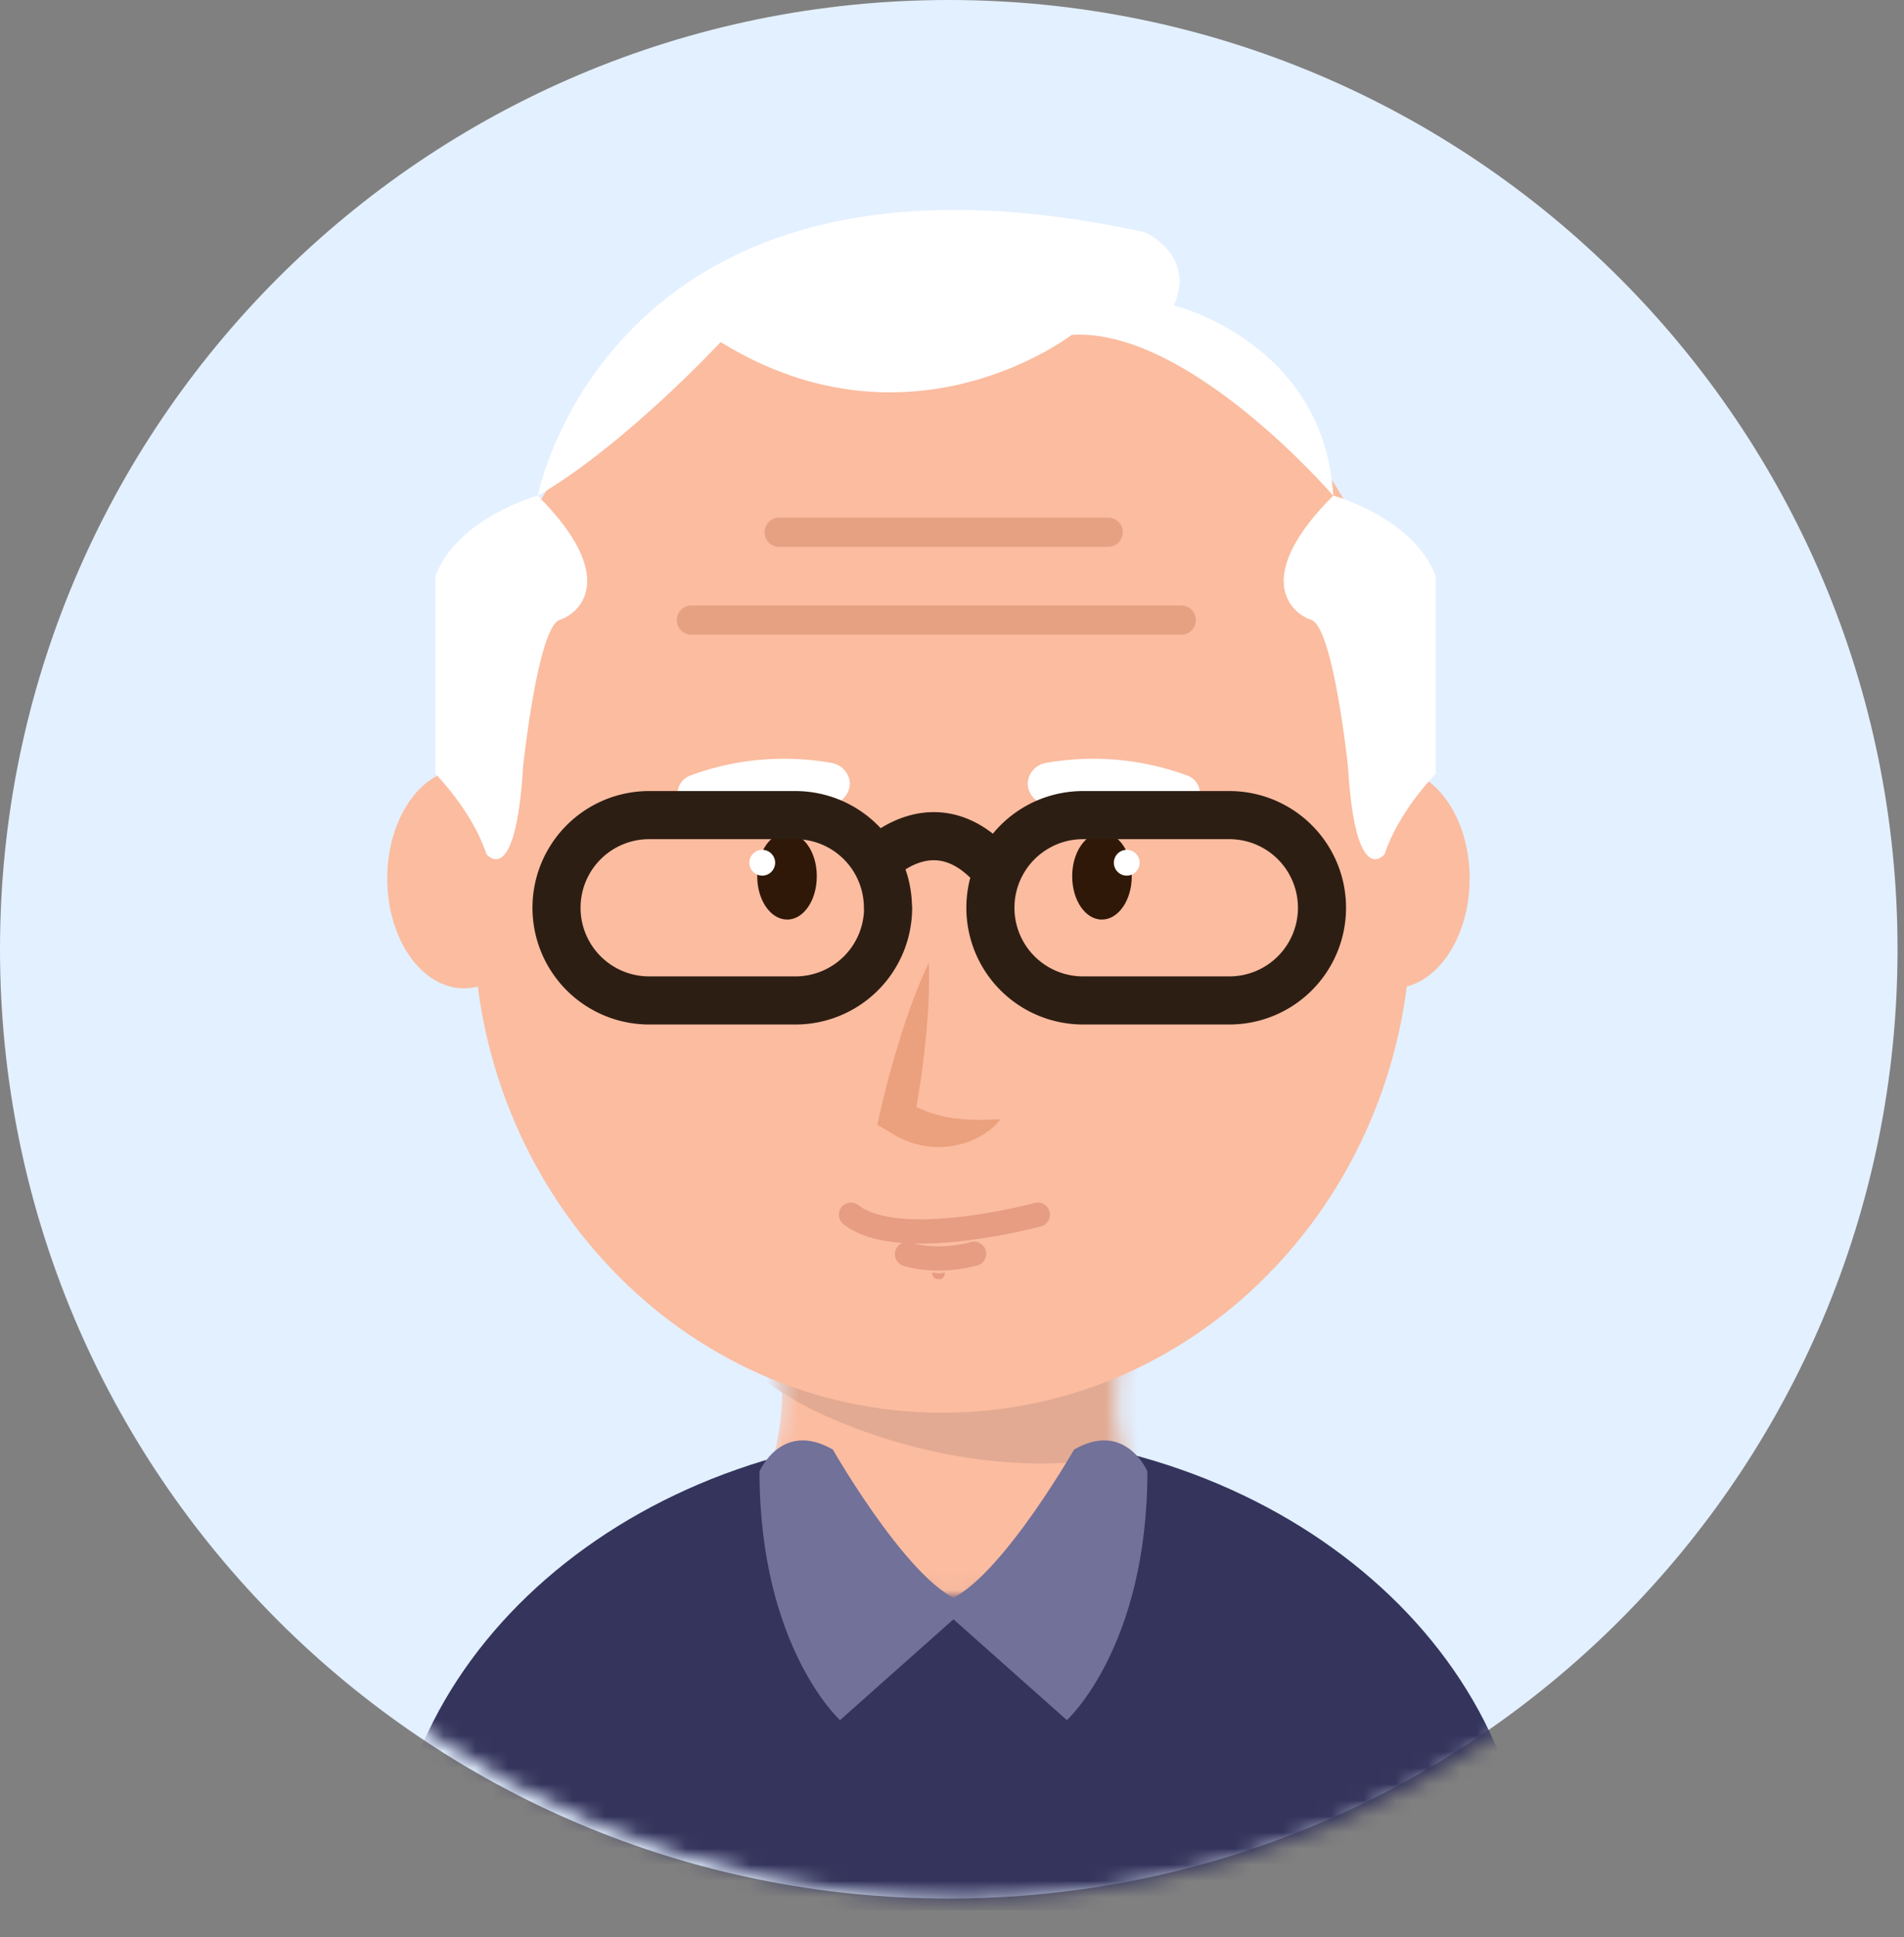
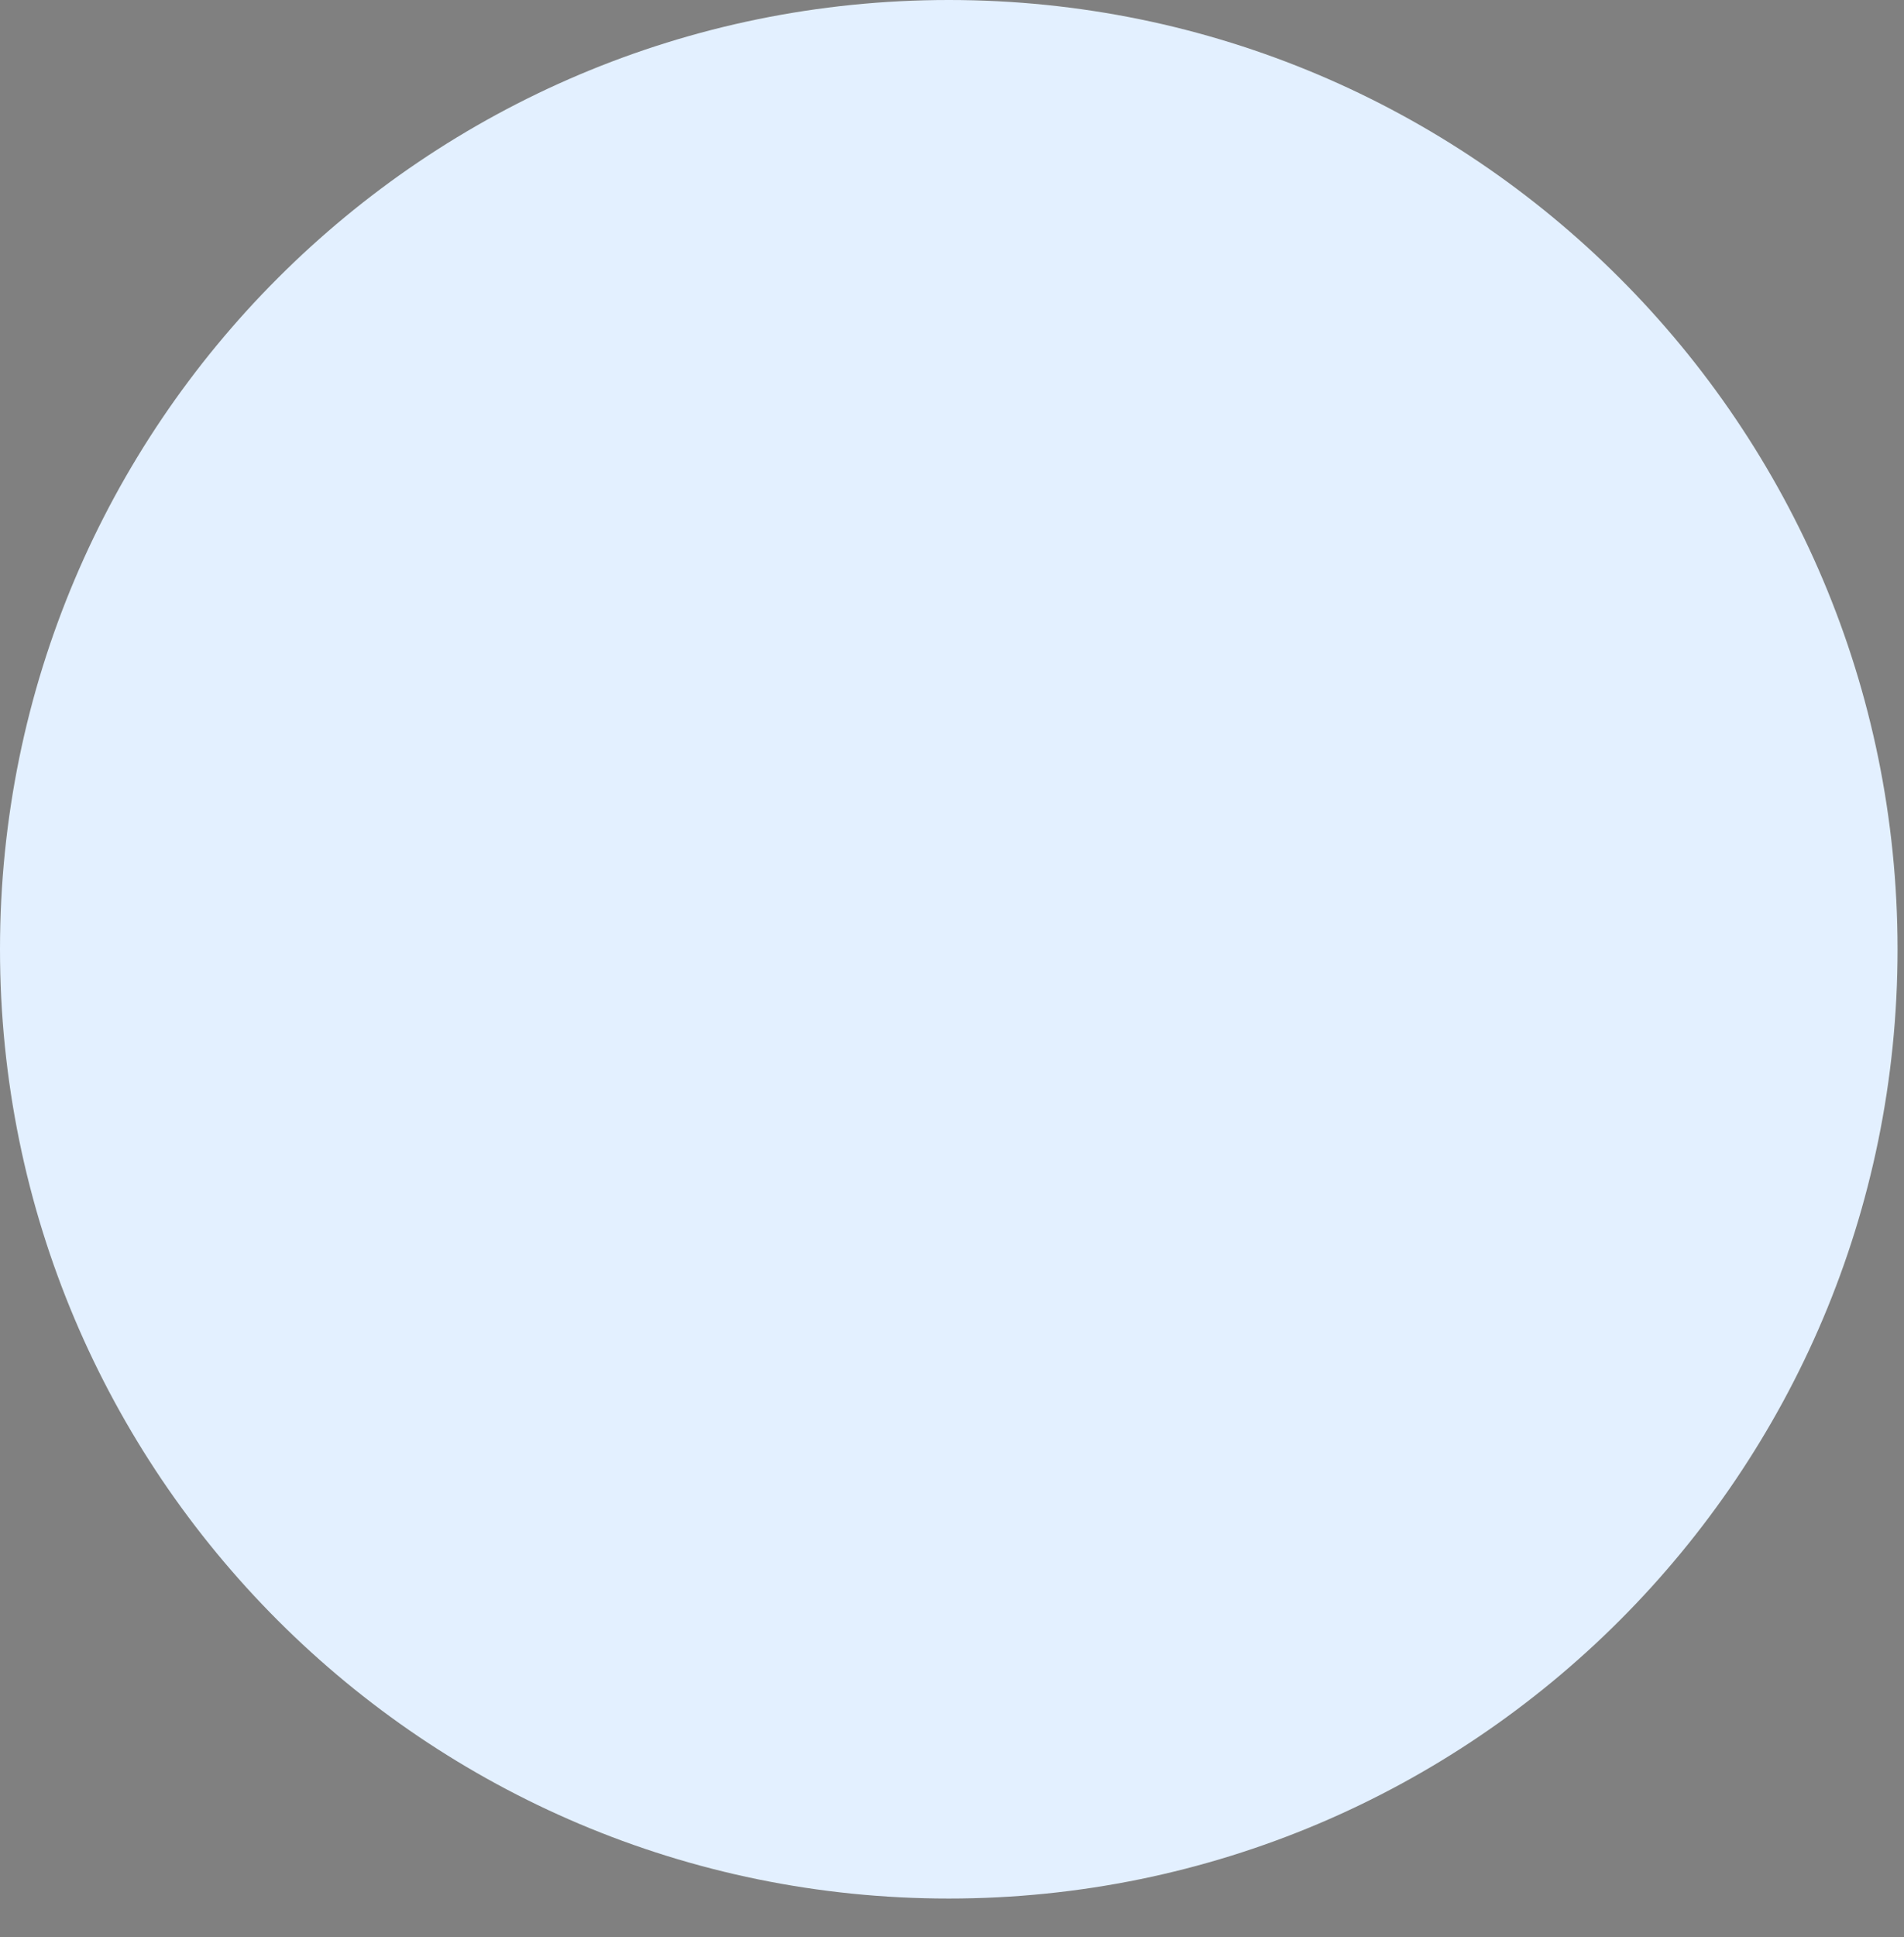
<svg xmlns="http://www.w3.org/2000/svg" width="118" height="120" fill="none">
  <rect width="100%" height="100%" fill="#808080" stroke="none" />
  <g clip-path="url(#clip0_171_199)">
    <path d="M117.6 58.8c0 32.47-26.33 58.8-58.8 58.8S0 91.28 0 58.8 26.33 0 58.8 0s58.8 26.33 58.8 58.8z" fill="#E3F0FF" />
    <mask id="a" style="mask-type:luminance" maskUnits="userSpaceOnUse" x="1" y="0" width="118" height="118">
-       <path d="M118.6 58.8c0 32.47-26.33 58.8-58.8 58.8S1 91.28 1 58.8 27.33 0 59.8 0s58.8 26.33 58.8 58.8z" fill="#fff" />
-     </mask>
+       </mask>
    <g clip-path="url(#clip1_171_199)" mask="url(#a)">
      <path d="M94.77 118.33v-.3c0-16.19-15.83-29.31-35.35-29.31-19.52 0-35.34 13.12-35.34 29.31v.3h70.69z" fill="#34345C" />
      <mask id="b" style="mask-type:alpha" maskUnits="userSpaceOnUse" x="47" y="75" width="24" height="24">
        <path d="M70.714 92.225S69.26 99 58.954 99s-11.76-6.775-11.76-6.775 2.869-5.477 0-11.903c-2.868-6.426 27.024-7.736 23.52 0-3.505 7.736 0 11.903 0 11.903z" fill="#FBBCA0" />
      </mask>
      <g mask="url(#b)">
        <path d="M70.714 92.225S69.26 99 58.954 99s-11.76-6.775-11.76-6.775 2.869-5.477 0-11.903c-2.868-6.426 27.024-7.736 23.52 0-3.505 7.736 0 11.903 0 11.903z" fill="#FBBCA0" />
-         <path d="M52.82 88.392c3.617 1.39 7.581 2.224 11.473 2.259 2.228.023 4.503-.255 6.707-.626V77.087H47v8.085c1.689 1.437 3.844 2.467 5.82 3.22z" fill="#E2AA92" />
      </g>
      <path d="M87.45 56.99c0 16.86-13 30.52-29.05 30.52-16.04 0-29.05-13.67-29.05-30.52V46.72c.01-16.86 13.02-30.52 29.06-30.52s29.05 13.66 29.05 30.52v10.27h-.01z" fill="#FBBCA0" />
      <g clip-path="url(#clip2_171_199)">
        <path d="M46.93 54.29c0 1.48.84 2.68 1.86 2.67 1.02 0 1.84-1.21 1.83-2.7 0-1.48-.84-2.68-1.86-2.68s-1.84 1.21-1.83 2.7v.01z" fill="#2F1807" />
        <path d="M48.04 53.44c0 .44-.36.8-.8.8-.44 0-.8-.36-.8-.8 0-.44.36-.8.8-.8.44 0 .8.36.8.8z" fill="#fff" />
        <path d="M70.14 54.29c0 1.48-.84 2.68-1.86 2.67-1.02 0-1.84-1.21-1.83-2.7 0-1.48.84-2.68 1.86-2.68s1.84 1.21 1.83 2.7v.01z" fill="#2F1807" />
        <path d="M69.03 53.44c0 .44.36.8.8.8.44 0 .8-.36.8-.8 0-.44-.36-.8-.8-.8-.44 0-.8.36-.8.8z" fill="#fff" />
        <path d="M62.01 69.32c-.37.5-.88.87-1.43 1.16-.28.13-.57.27-.88.35-.31.08-.62.16-.94.19-.64.07-1.32.03-1.96-.15-.33-.07-.63-.21-.94-.34-.31-.13-.58-.33-.86-.49l-.63-.37.17-.75c.36-1.58.78-3.14 1.27-4.69.11-.39.25-.77.38-1.16.13-.39.26-.77.41-1.15.29-.77.6-1.53.96-2.28.04.83.02 1.66-.02 2.47-.01.41-.05.82-.08 1.22-.03.41-.06.81-.11 1.22-.16 1.62-.4 3.22-.7 4.81l-.46-1.12c.21.1.4.24.61.33.21.1.41.19.63.27.21.09.44.14.66.22.23.04.46.12.7.15.24.06.49.08.74.1.25.02.52.05.78.05.27 0 .55.02.83 0 .29 0 .57-.02.89-.03l-.02-.01z" fill="#EBA17D" />
        <path d="M52.63 48.82c-.17.69-.83 1.1-1.46.99-2.56-.47-5.13-.23-7.45.62-.57.21-1.27-.1-1.59-.73-.32-.63-.05-1.4.65-1.66 2.74-1.02 5.77-1.31 8.77-.78.76.14 1.25.87 1.08 1.56zm11.1 0c.17.69.83 1.1 1.46.99 2.56-.47 5.13-.23 7.45.62.57.21 1.27-.1 1.59-.73.32-.63.05-1.4-.65-1.66a16.783 16.783 0 00-8.77-.78c-.76.14-1.25.87-1.08 1.56z" fill="#fff" />
        <path d="M64.32 75.24s-8.64 2.34-11.58 0" stroke="#E69D82" stroke-width="1.5" stroke-linecap="round" stroke-linejoin="round" />
        <path d="M58.57 78.83s-.34.09-.8-.01c0 0-.04.42.44.42 0 0 .31.03.36-.41z" fill="#E69D82" />
        <path d="M60.37 77.66s-2.11.64-4.16.03" stroke="#E69D82" stroke-width="1.5" stroke-linecap="round" stroke-linejoin="round" />
      </g>
      <path d="M33.52 54.42c0 3.75-2.13 6.8-4.76 6.8S24 58.18 24 54.42s2.13-6.8 4.76-6.8 4.76 3.04 4.76 6.8zm57.56 0c0 3.75-2.13 6.8-4.76 6.8s-4.76-3.04-4.76-6.8 2.13-6.8 4.76-6.8 4.76 3.04 4.76 6.8zM37.56 57.6s7.55 4.23 13.6 0c0 0-5.44 14.2-13.6 0zm41.09 0s-7.55 4.23-13.6 0c0 0 5.44 14.2 13.6 0z" fill="#FBBCA0" />
      <path d="M51.61 89.78s5.44 9.52 8.61 9.52l-8.16 7.25s-4.99-4.53-4.99-15.41c0 0 1.36-3.17 4.53-1.36h.01z" fill="#717199" />
      <path d="M66.57 89.78s-5.44 9.52-8.61 9.52l8.16 7.25s4.99-4.53 4.99-15.41c0 0-1.36-3.17-4.53-1.36h-.01z" fill="#717199" />
      <path d="M33.33 30.7s-4.99 1.36-6.35 4.99v12.24s2.27 2.27 3.17 4.98c0 0 1.81 2.27 2.27-5.44 0 0 .91-8.61 2.26-9.07 1.36-.45 3.63-2.72-1.36-7.7h.01zm49.3 0s4.99 1.36 6.35 4.99v12.24s-2.27 2.27-3.17 4.98c0 0-1.81 2.27-2.27-5.44 0 0-.91-8.61-2.27-9.07-1.36-.45-3.63-2.72 1.36-7.7z" fill="#fff" />
      <path d="M42.85 38.41h30.36m-24.92-5.44h20.39" stroke="#E6A183" stroke-width="1.81" stroke-linecap="round" stroke-linejoin="round" />
      <path d="M33.33 30.7s4.53-23.57 37.62-16.31c0 0 3.17 1.36 1.81 4.53 0 0 9.31 2.27 9.87 11.79 0 0-8.96-10.42-16.21-9.97 0 0-9.97 7.71-21.76.45 0 0-5.89 6.35-11.33 9.52v-.01z" fill="#fff" />
      <g clip-path="url(#clip3_171_199)" stroke="#2D1E13" stroke-width="2.98" stroke-linecap="round" stroke-linejoin="round">
        <path d="M55.04 56.23a5.74 5.74 0 01-5.74 5.74h-9.07a5.74 5.74 0 010-11.48h9.06a5.74 5.74 0 015.74 5.74h.01zm26.89 0a5.74 5.74 0 01-5.74 5.74h-9.07a5.74 5.74 0 010-11.48h9.07a5.74 5.74 0 015.74 5.74zm-27.58-2.87s3.34-3.52 6.88 0" />
      </g>
    </g>
  </g>
  <defs>
    <clipPath id="clip0_171_199">
      <path fill="#fff" d="M0 0h117.6v119.05H0z" />
    </clipPath>
    <clipPath id="clip1_171_199">
      <path fill="#fff" transform="translate(24 13)" d="M0 0h70.78v105.33H0z" />
    </clipPath>
    <clipPath id="clip2_171_199">
      <path fill="#fff" transform="translate(42 47)" d="M0 0h32.36v32.23H0z" />
    </clipPath>
    <clipPath id="clip3_171_199">
      <path fill="#fff" transform="translate(33 49)" d="M0 0h50.42v14.46H0z" />
    </clipPath>
  </defs>
</svg>